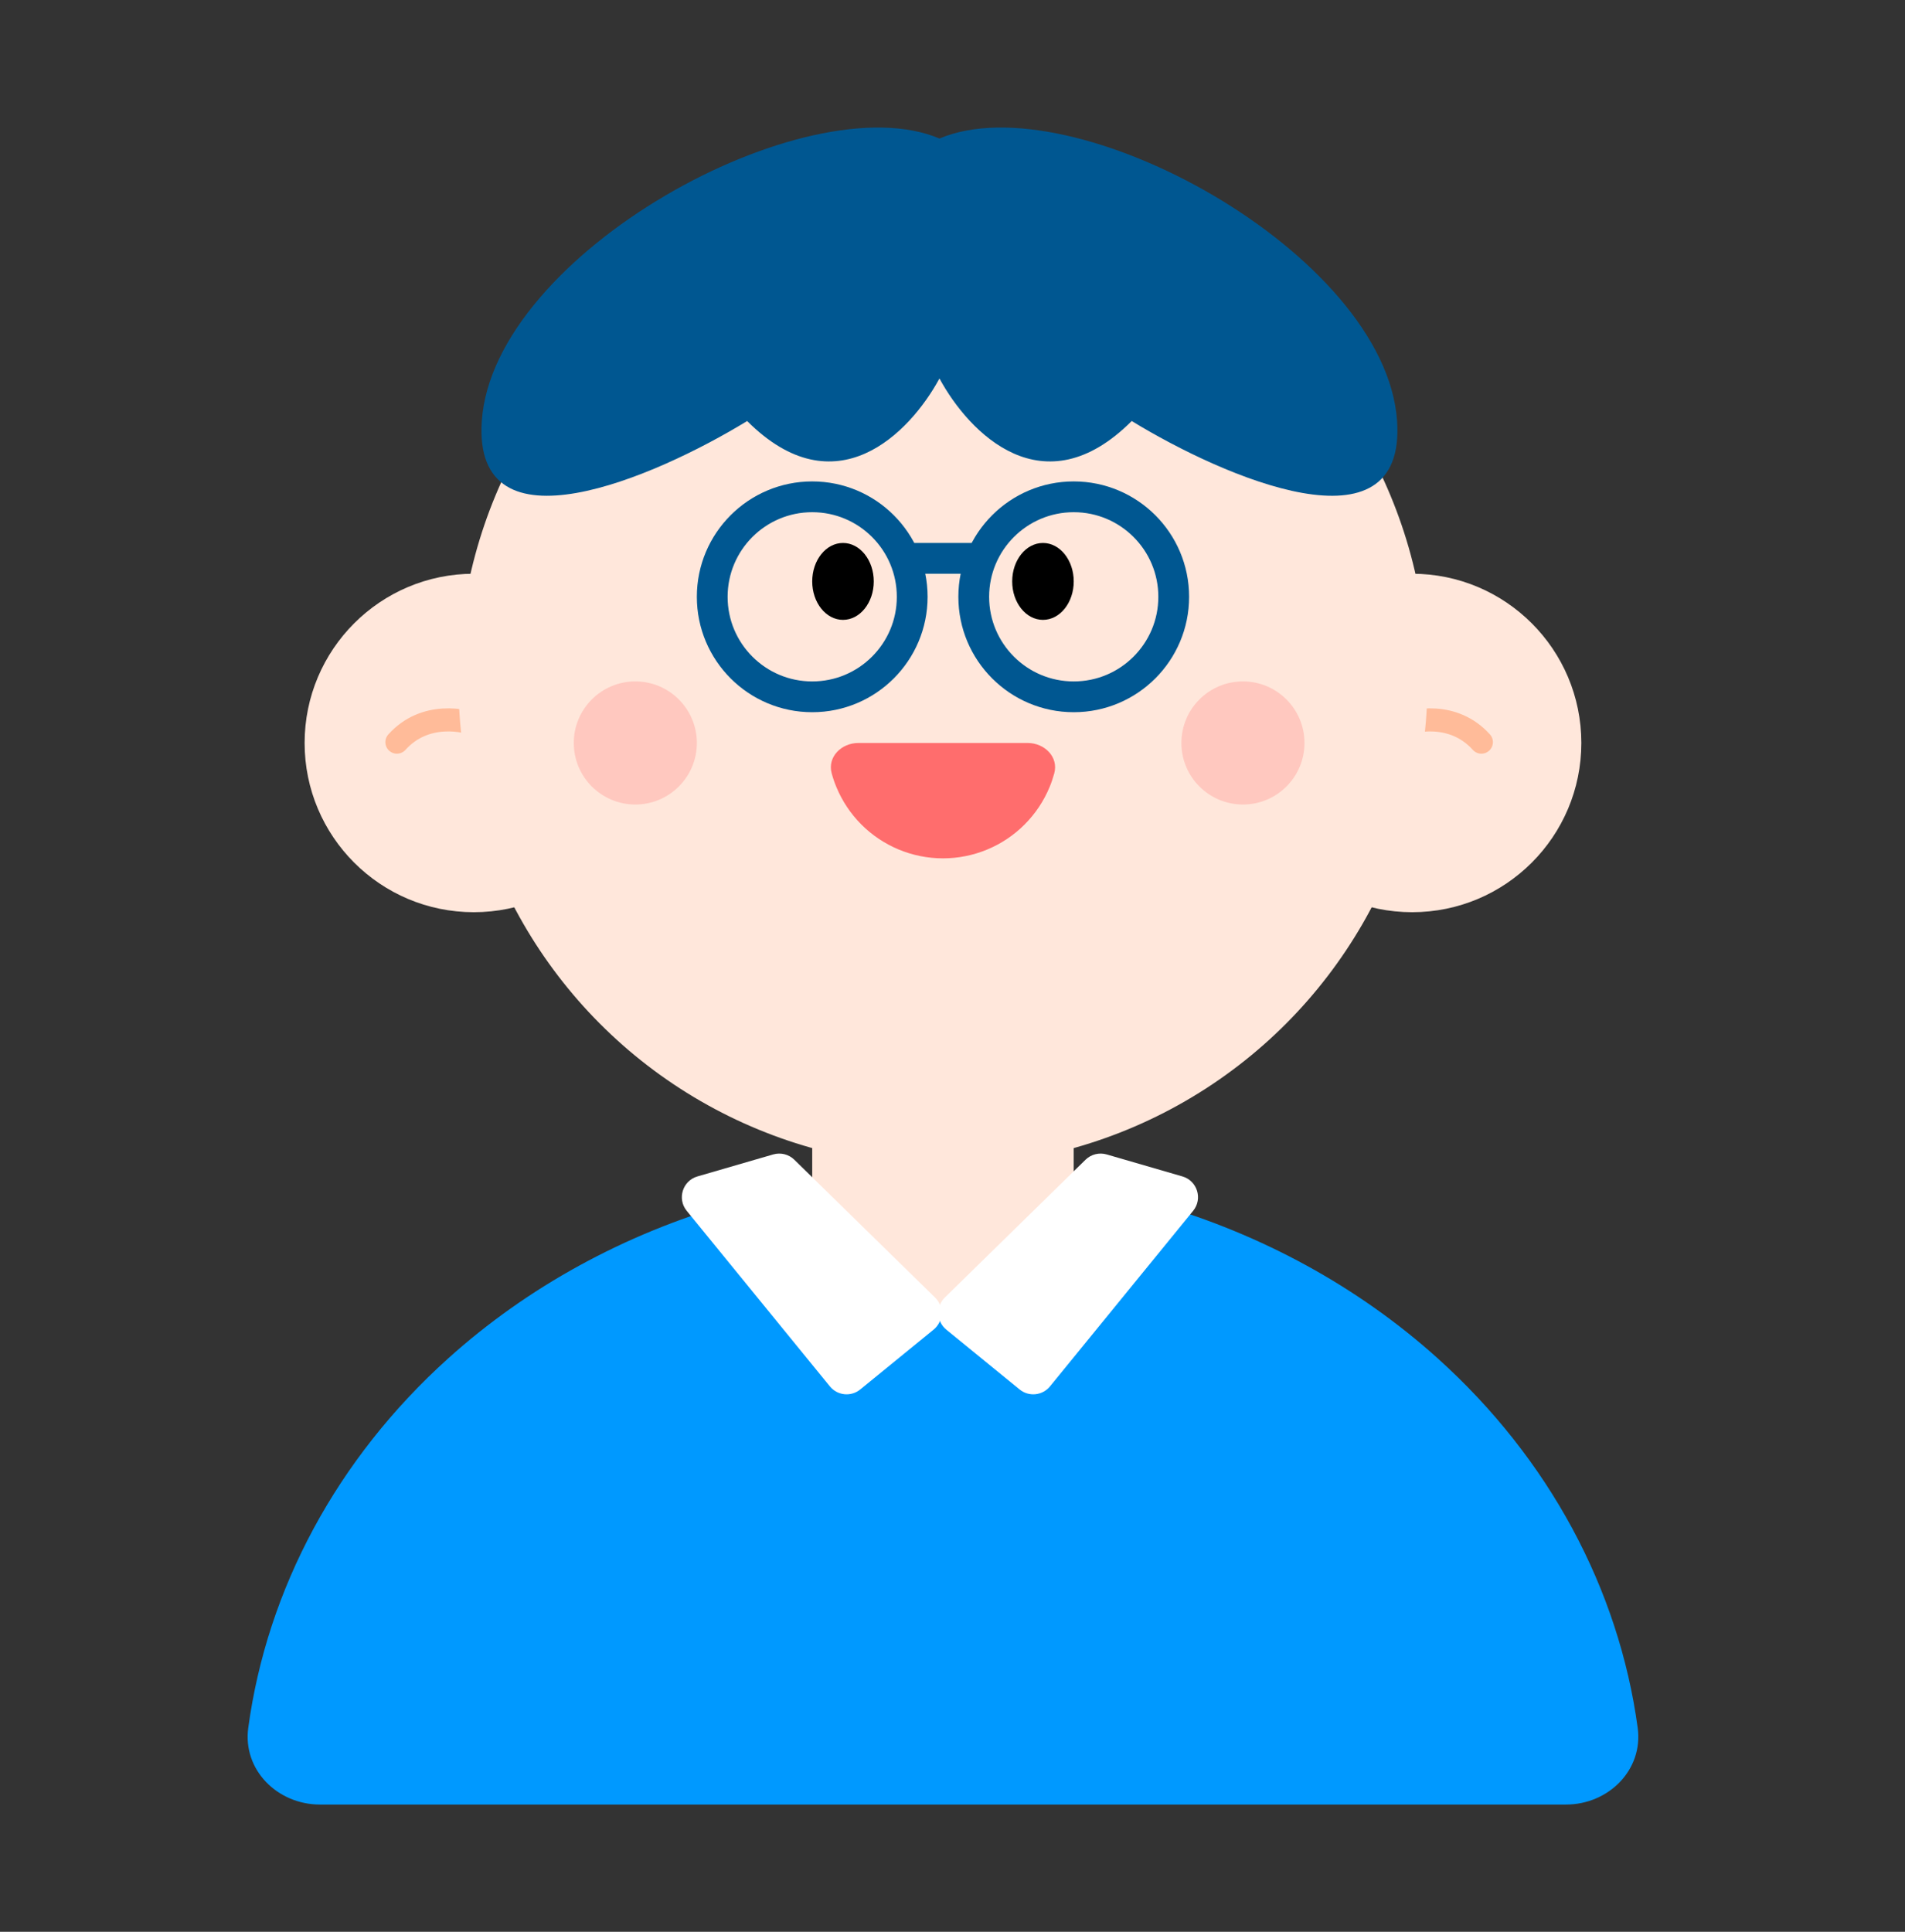
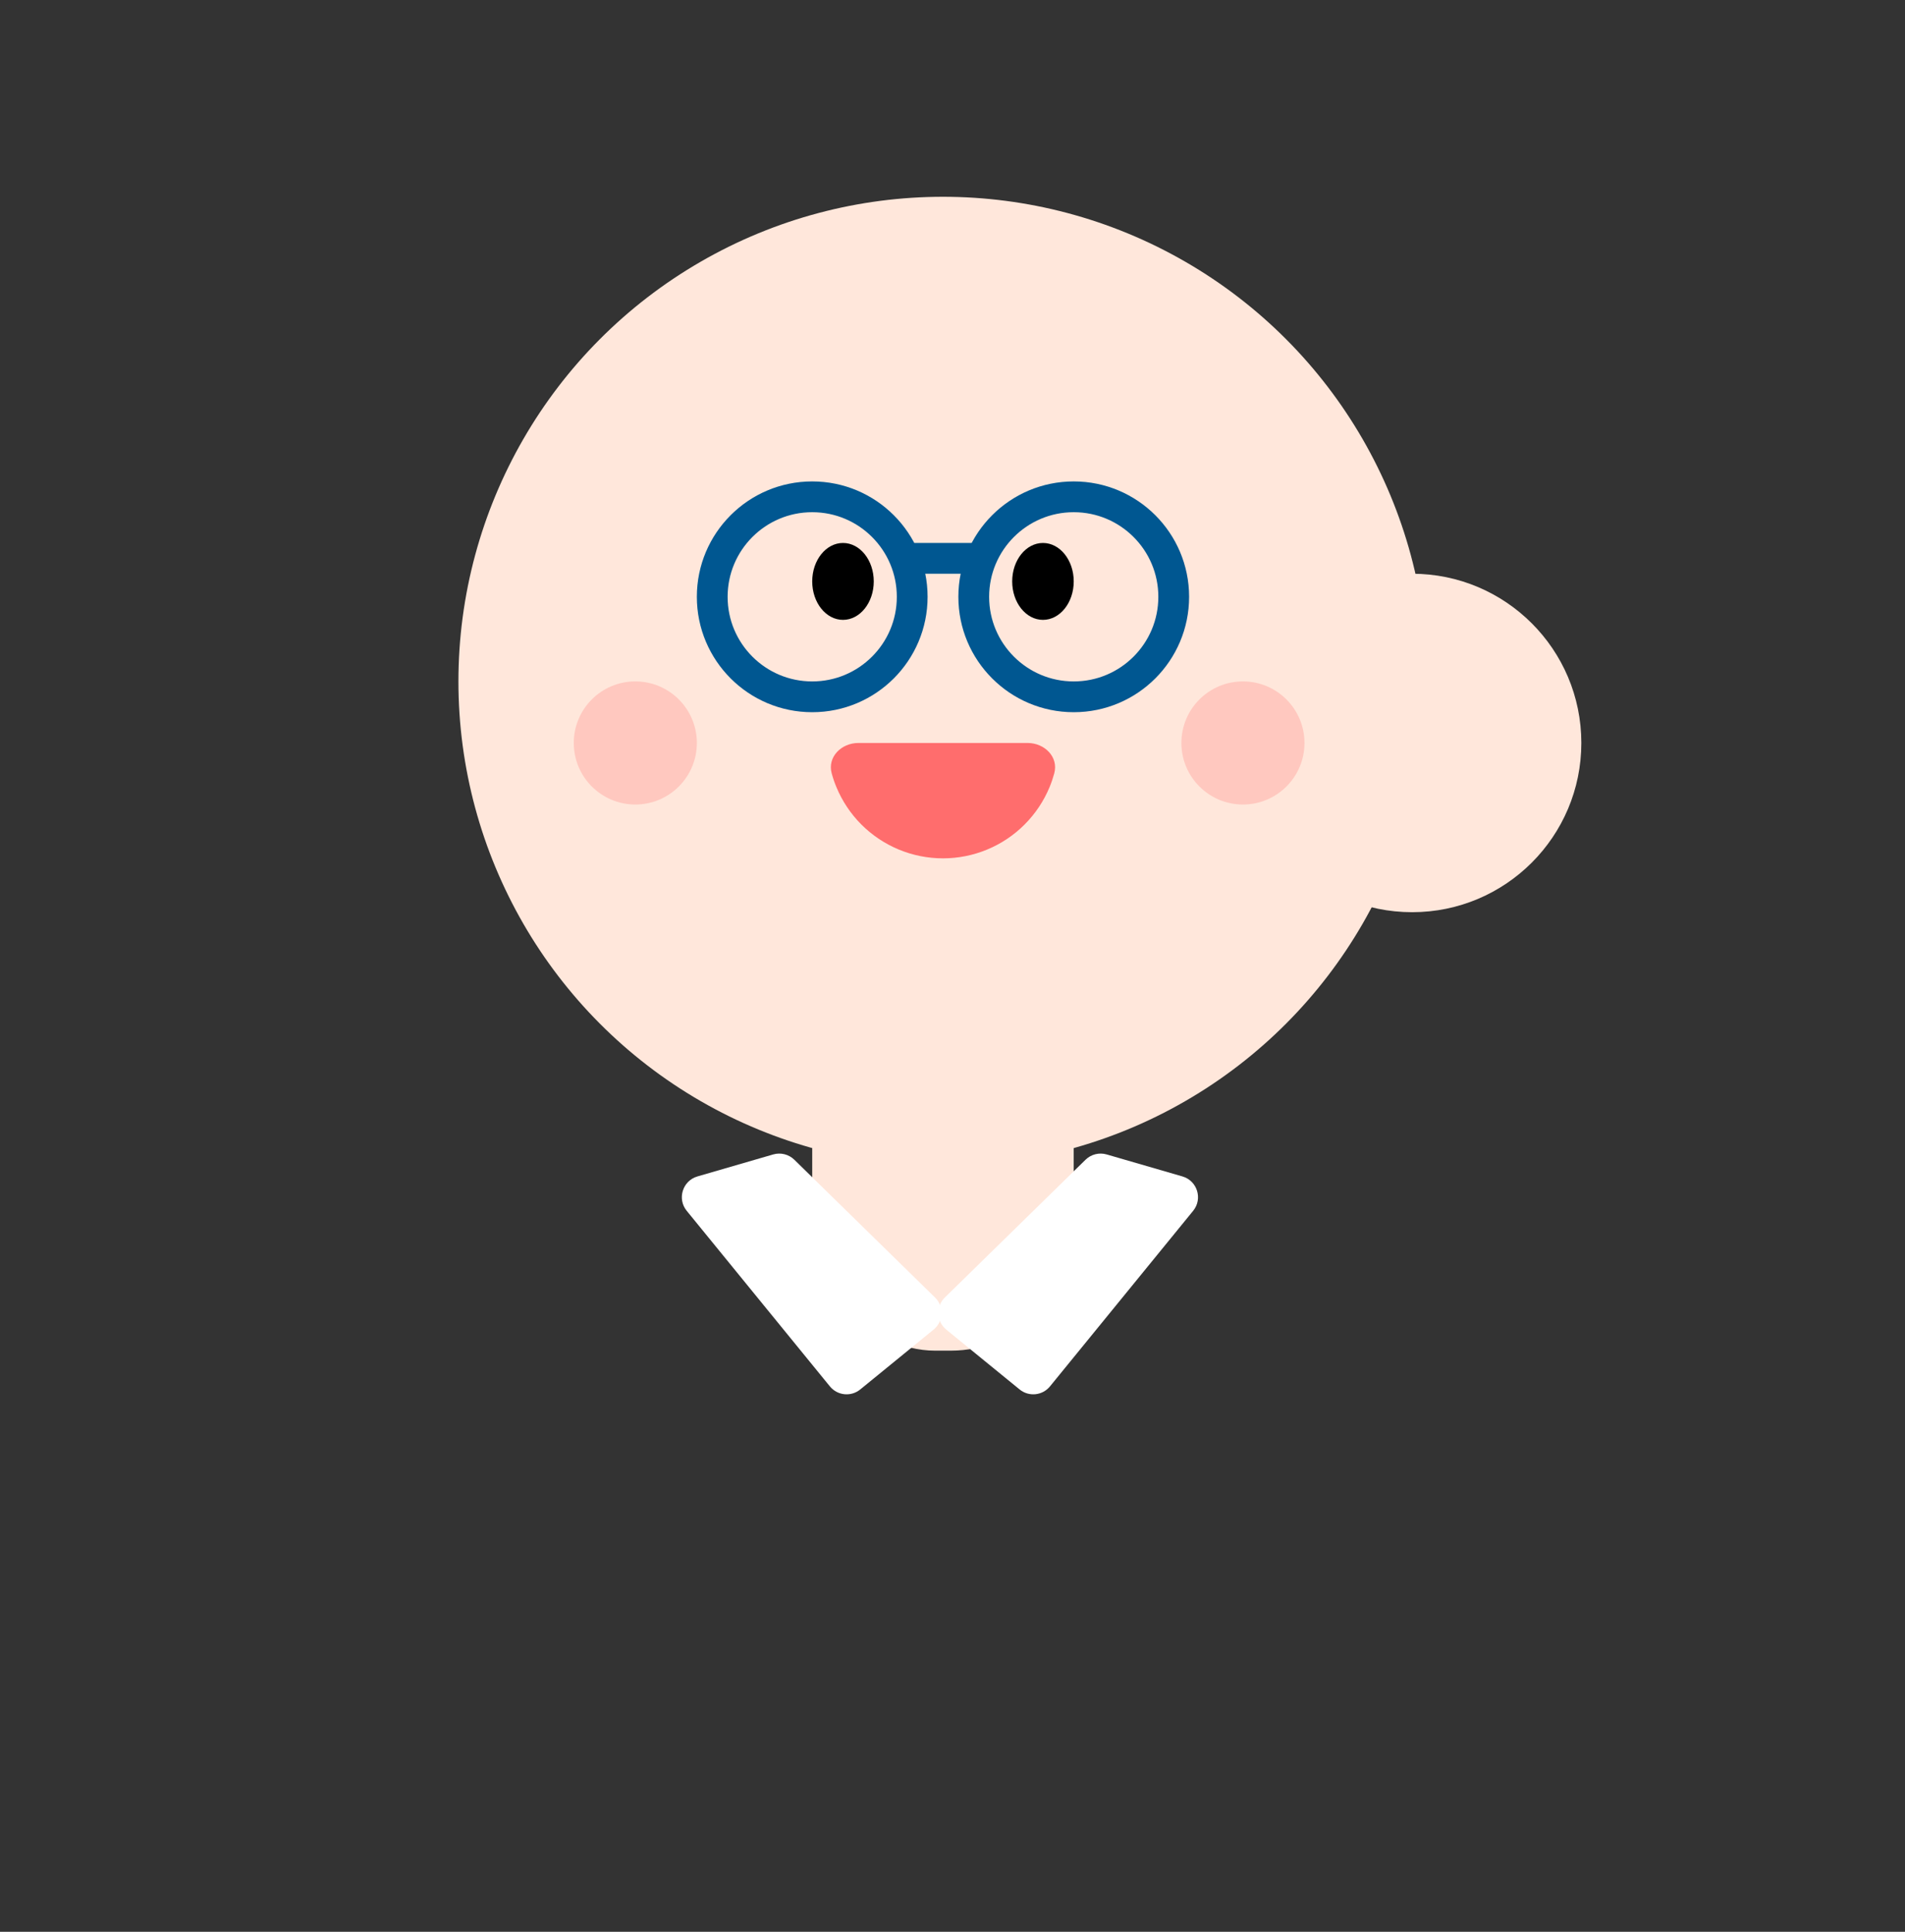
<svg xmlns="http://www.w3.org/2000/svg" width="72" height="73" viewBox="0 0 72 73" fill="none">
  <rect x="0" y="0" width="72" height="73" fill="#333333" stroke="none" />
-   <circle cx="17.908" cy="28.076" r="6.395" fill="#FFE7DB" />
-   <path d="M18.199 27.463C17.569 27.173 16.048 26.882 15.001 28.045" stroke="#FFBB99" stroke-width="0.872" stroke-linecap="round" />
  <circle cx="53.372" cy="28.076" r="6.395" fill="#FFE7DB" />
-   <path d="M52.791 27.463C53.421 27.173 54.942 26.882 55.989 28.045" stroke="#FFBB99" stroke-width="0.872" stroke-linecap="round" />
  <circle cx="35.64" cy="25.75" r="18.314" fill="#FFE7DB" />
  <ellipse cx="31.861" cy="21.971" rx="1.163" ry="1.453" fill="black" />
  <ellipse cx="39.419" cy="21.971" rx="1.163" ry="1.453" fill="black" />
  <path d="M38.838 28.076C39.48 28.076 40.016 28.605 39.846 29.225C39.798 29.401 39.739 29.575 39.669 29.744C39.45 30.273 39.128 30.754 38.723 31.159C38.319 31.564 37.838 31.885 37.309 32.104C36.78 32.323 36.213 32.436 35.64 32.436C35.068 32.436 34.501 32.323 33.971 32.104C33.443 31.885 32.962 31.564 32.557 31.159C32.152 30.754 31.831 30.273 31.612 29.744C31.541 29.575 31.482 29.401 31.434 29.225C31.265 28.605 31.8 28.076 32.443 28.076L35.64 28.076H38.838Z" fill="#FF6D6D" />
  <circle cx="24.012" cy="28.076" r="2.326" fill="#FF6D6D" fill-opacity="0.25" />
  <circle cx="46.977" cy="28.076" r="2.326" fill="#FF6D6D" fill-opacity="0.25" />
-   <path fill-rule="evenodd" clip-rule="evenodd" d="M35.507 14.302C34.378 16.381 31.574 19.245 28.239 15.91C24.751 18.042 17.862 21.026 18.21 15.91C18.642 9.577 30.478 3.101 35.507 5.235C40.535 3.101 52.371 9.577 52.803 15.91C53.152 21.027 46.263 18.042 42.774 15.91C39.44 19.245 36.636 16.381 35.507 14.302Z" fill="#005791" />
  <rect x="30.698" y="37.668" width="9.883" height="13.372" rx="4.651" fill="#FFE7DB" />
  <line x1="34.187" y1="21.099" x2="37.093" y2="21.099" stroke="#005791" stroke-width="1.163" />
  <circle cx="30.698" cy="22.553" r="3.779" stroke="#005791" stroke-width="1.163" />
  <circle cx="40.582" cy="22.553" r="3.779" stroke="#005791" stroke-width="1.163" />
-   <path fill-rule="evenodd" clip-rule="evenodd" d="M43.694 45.486C43.122 47.806 39.734 49.587 35.64 49.587C31.546 49.587 28.157 47.806 27.585 45.487C23.605 46.633 19.945 48.624 16.935 51.336C12.738 55.118 10.097 60.039 9.383 65.293C9.167 66.884 10.488 68.192 12.094 68.192L35.64 68.192H59.186C60.791 68.192 62.113 66.884 61.897 65.293C61.183 60.039 58.542 55.118 54.345 51.336C51.335 48.624 47.675 46.633 43.694 45.486Z" fill="#0099FF" />
  <path d="M29.223 43.625C29.506 43.543 29.811 43.619 30.022 43.825L35.339 49.031C35.687 49.371 35.662 49.939 35.284 50.246L32.513 52.506C32.164 52.791 31.65 52.739 31.365 52.389L25.955 45.756C25.585 45.303 25.798 44.619 26.36 44.456L29.223 43.625Z" fill="white" />
  <path d="M41.827 43.625C41.544 43.543 41.239 43.619 41.028 43.825L35.711 49.031C35.363 49.371 35.389 49.939 35.766 50.246L38.537 52.506C38.886 52.791 39.4 52.739 39.685 52.389L45.095 45.756C45.465 45.303 45.252 44.619 44.69 44.456L41.827 43.625Z" fill="white" />
</svg>